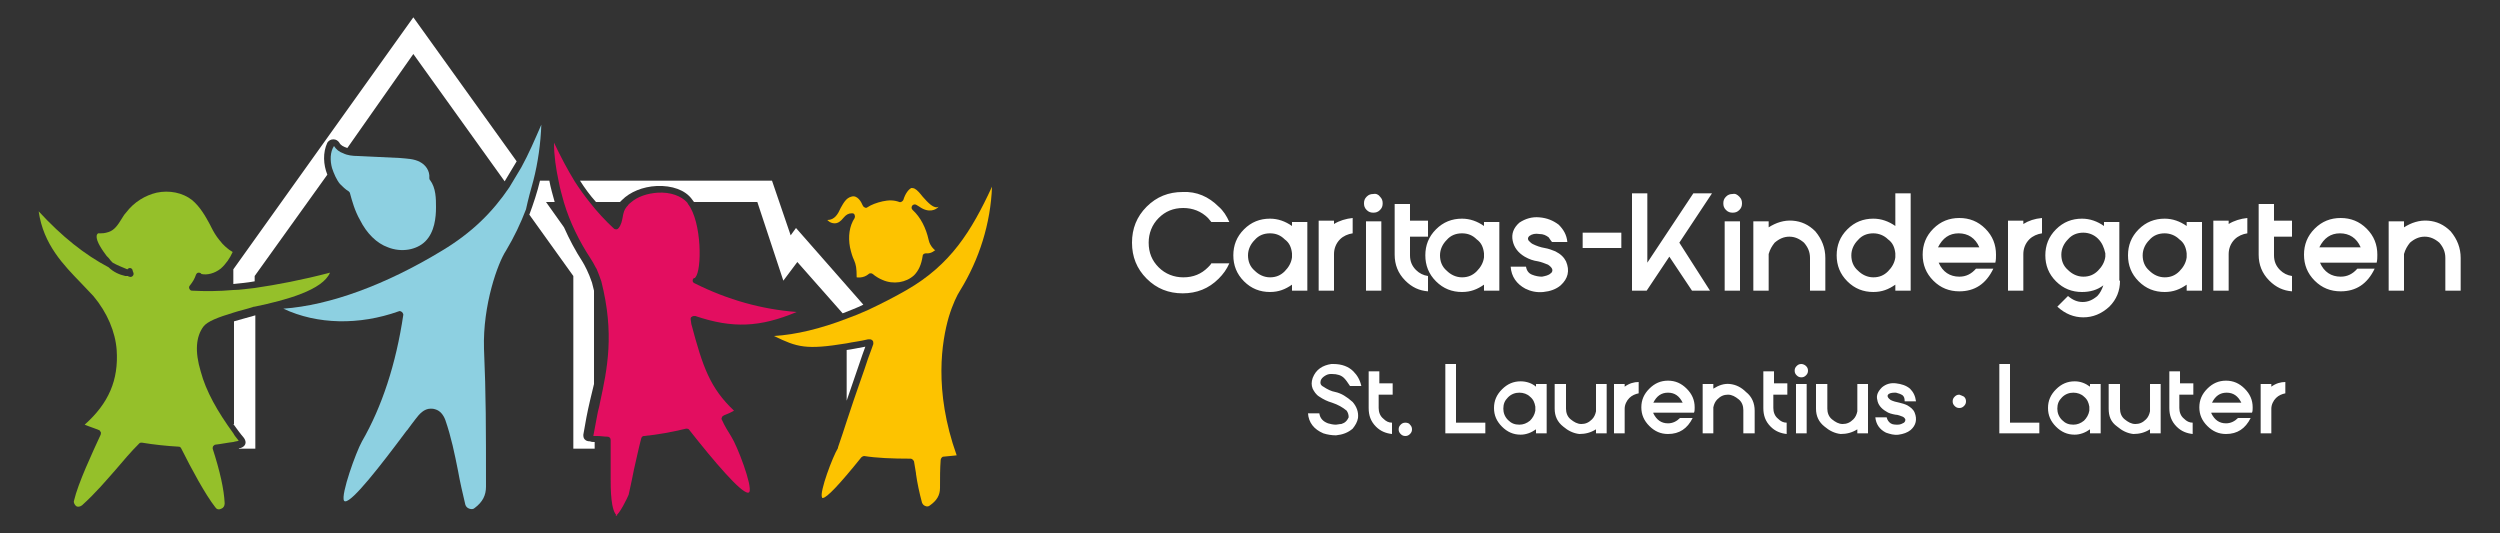
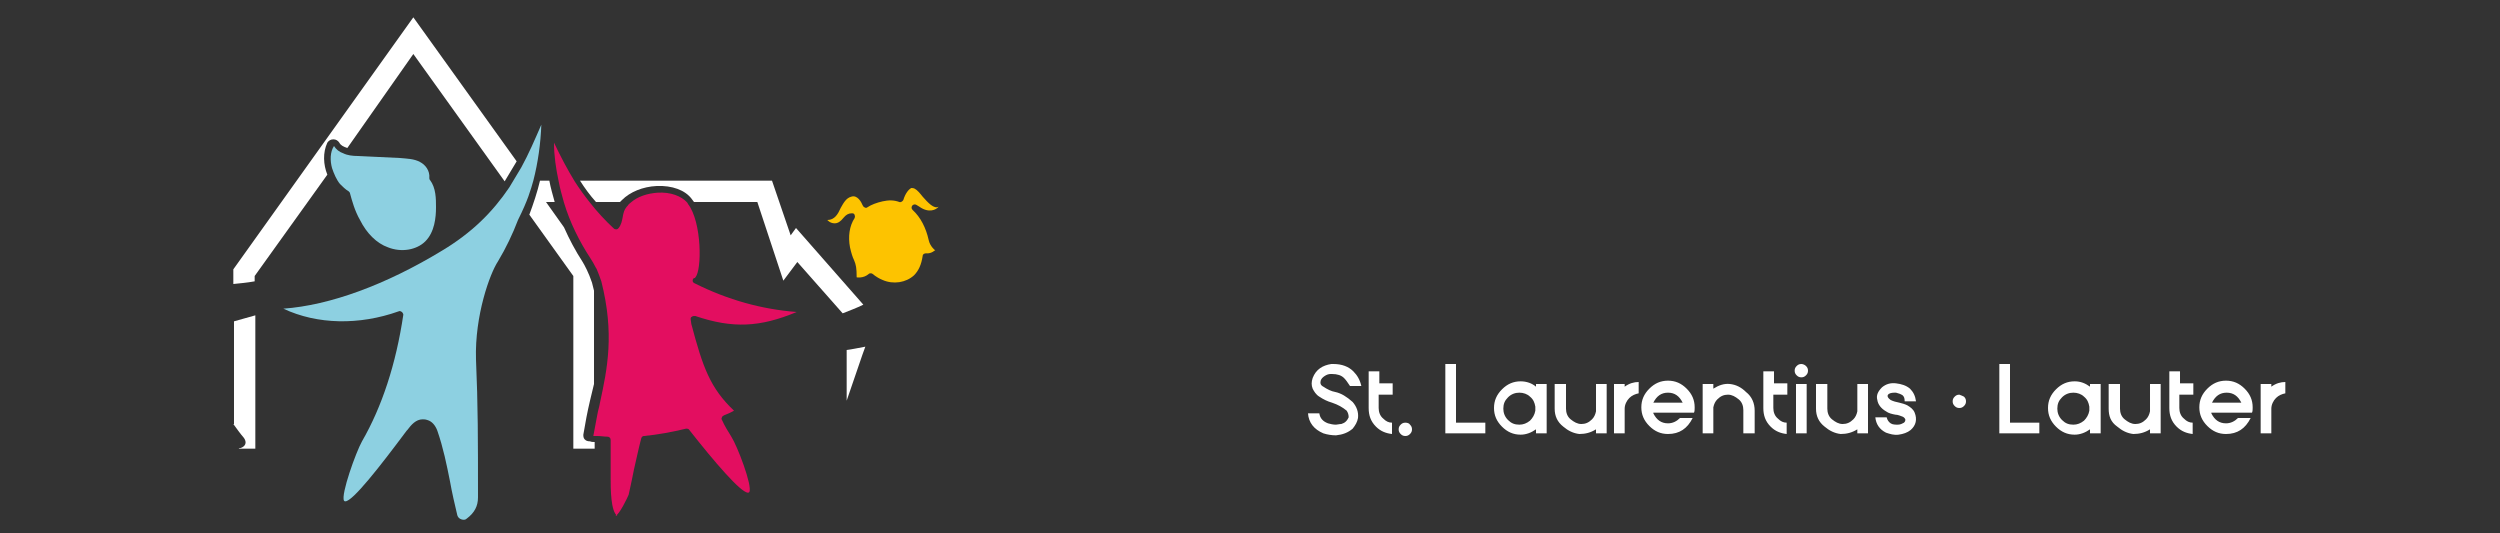
<svg xmlns="http://www.w3.org/2000/svg" version="1.2" baseProfile="tiny" id="Ebene_1" width="375px" height="80px" x="0px" y="0px" viewBox="0 0 375 80" overflow="visible" xml:space="preserve">
  <rect x="0" y="0" width="375" height="80" fill="#333333" stroke="none" />
  <g>
    <path fill="#FFFFFF" d="M342.8,57.3v1.7c-0.5,0.1-1,0.3-1.4,0.7c-0.4,0.4-0.7,1-0.7,1.6v0.7h0V65h-1.6v-3.2v-0.7v-3.5h1.6V58   C341.4,57.5,342.1,57.3,342.8,57.3 M336.2,60.4c-0.5-1-1.2-1.5-2.2-1.5c-1,0-1.7,0.5-2.2,1.5H336.2z M331.7,62   c0.5,1,1.2,1.5,2.2,1.5c0.7,0,1.3-0.3,1.8-0.8h1.9c-0.8,1.6-2,2.4-3.7,2.4c-1.1,0-2-0.4-2.8-1.2c-0.8-0.8-1.2-1.7-1.2-2.8   c0-1.1,0.4-2,1.2-2.8c0.8-0.8,1.7-1.2,2.8-1.2s2,0.4,2.8,1.2c0.8,0.8,1.2,1.7,1.2,2.8c0,0.3,0,0.6-0.1,0.8H337h-0.8H331.7z    M328.8,59.2h-1.9v2c0,0.6,0.2,1.2,0.7,1.6c0.4,0.4,0.8,0.6,1.3,0.6v1.7c-0.9-0.1-1.7-0.4-2.4-1.1c-0.8-0.8-1.1-1.7-1.1-2.8v-1.4   v-2.1v-2h1.6v1.8h2V59.2z M316.3,61.3v-3.7h1.7v3.7c0,0.6,0.2,1.2,0.7,1.6c0.5,0.4,1,0.7,1.6,0.7c0.6,0,1.1-0.2,1.6-0.7   c0.3-0.3,0.5-0.7,0.6-1.2v-4.1h1.6V65h-1.6v-0.6c-0.8,0.5-1.6,0.7-2.5,0.7c-0.9-0.1-1.7-0.5-2.4-1.1   C316.6,63.3,316.3,62.4,316.3,61.3 M313.4,61c-0.1-0.6-0.3-1.1-0.8-1.5c-0.4-0.4-1-0.6-1.6-0.6c-0.6,0-1.2,0.2-1.7,0.7   c-0.5,0.5-0.7,1-0.7,1.7c0,0.6,0.2,1.2,0.7,1.7c0.5,0.5,1,0.7,1.7,0.7c0.6,0,1.1-0.2,1.6-0.6c0.4-0.4,0.7-0.9,0.8-1.5V61z    M315.1,57.6V65h-1.6v-0.6c-0.7,0.5-1.5,0.8-2.3,0.8c-1.1,0-2-0.4-2.8-1.2c-0.8-0.8-1.2-1.7-1.2-2.8c0-1.1,0.4-2,1.2-2.8   c0.8-0.8,1.7-1.2,2.8-1.2c0.9,0,1.6,0.3,2.3,0.8v-0.4H315.1z M305.9,63.4h-4.4v-8.8h-1.6V65h0.4h1.2h4.4V63.4z M294.6,59.5   c0.2,0.2,0.3,0.4,0.3,0.7c0,0.3-0.1,0.5-0.3,0.7c-0.2,0.2-0.4,0.3-0.7,0.3c-0.3,0-0.5-0.1-0.7-0.3c-0.2-0.2-0.3-0.4-0.3-0.7   c0-0.3,0.1-0.5,0.3-0.7c0.2-0.2,0.4-0.3,0.7-0.3C294.2,59.3,294.4,59.4,294.6,59.5 M285.4,59.3c-0.3-0.2-0.6-0.3-1-0.4   c-0.4,0-0.8,0-1.1,0.2c-0.2,0.2-0.2,0.3-0.1,0.5c0.1,0.2,0.3,0.3,0.4,0.4c0.4,0.2,0.8,0.3,1.3,0.4c0.4,0.1,0.8,0.2,1.2,0.4   c0.5,0.3,0.9,0.6,1.1,1.1c0.4,1,0.2,1.9-0.6,2.6c-0.5,0.4-1.1,0.6-1.8,0.7c-0.7,0.1-1.3-0.1-1.9-0.3c-1-0.5-1.5-1.3-1.6-2.3h1.7   c0.1,0.4,0.3,0.7,0.6,0.9c0.3,0.2,0.7,0.2,1.1,0.2c0.4,0,0.7-0.2,0.9-0.3c0.2-0.2,0.2-0.3,0.2-0.5c-0.1-0.2-0.2-0.3-0.4-0.4   c-0.3-0.1-0.7-0.3-1.1-0.3c-0.5-0.1-1-0.2-1.4-0.5c-0.7-0.4-1.2-1-1.3-1.7c-0.2-0.7,0.1-1.3,0.7-1.9c0.6-0.5,1.3-0.7,2.1-0.6   c0.8,0.1,1.5,0.3,2.1,0.8c0.5,0.5,0.8,1.1,0.9,1.9l-1.7,0C285.7,59.7,285.6,59.5,285.4,59.3 M272.4,61.3v-3.7h1.7v3.7   c0,0.6,0.2,1.2,0.7,1.6c0.5,0.4,1,0.7,1.6,0.7c0.6,0,1.1-0.2,1.6-0.7c0.3-0.3,0.5-0.7,0.6-1.2v-4.1h1.6V65h-1.6v-0.6   c-0.8,0.5-1.6,0.7-2.5,0.7c-0.9-0.1-1.7-0.5-2.4-1.1C272.8,63.3,272.4,62.4,272.4,61.3 M271,65h-1.6v-7.4h1.6V65z M270.9,54.9   c0.2,0.2,0.3,0.4,0.3,0.7c0,0.3-0.1,0.5-0.3,0.7c-0.2,0.2-0.4,0.3-0.7,0.3c-0.3,0-0.5-0.1-0.7-0.3c-0.2-0.2-0.3-0.4-0.3-0.7   c0-0.3,0.1-0.5,0.3-0.7c0.2-0.2,0.4-0.3,0.7-0.3C270.4,54.6,270.7,54.7,270.9,54.9 M267.9,59.2H266v2c0,0.6,0.2,1.2,0.7,1.6   c0.4,0.4,0.8,0.6,1.3,0.6v1.7c-0.9-0.1-1.7-0.4-2.4-1.1c-0.8-0.8-1.1-1.7-1.1-2.8v-1.4v-2.1v-2h1.6v1.8h2V59.2z M263.2,61.6V65   h-1.7v-3.5c0-0.6-0.2-1.2-0.7-1.6c-0.5-0.4-1-0.7-1.6-0.7c-0.6,0-1.1,0.2-1.6,0.7c-0.3,0.3-0.5,0.7-0.6,1.2V65h-1.6v-7.4h1.6v0.7   c0.8-0.5,1.6-0.8,2.5-0.7c0.9,0.1,1.7,0.5,2.4,1.2C262.8,59.5,263.2,60.5,263.2,61.6 M252.4,60.4c-0.5-1-1.2-1.5-2.2-1.5   c-1,0-1.7,0.5-2.2,1.5H252.4z M248,62c0.5,1,1.2,1.5,2.2,1.5c0.7,0,1.3-0.3,1.8-0.8h1.9c-0.8,1.6-2,2.4-3.7,2.4   c-1.1,0-2-0.4-2.8-1.2c-0.8-0.8-1.2-1.7-1.2-2.8c0-1.1,0.4-2,1.2-2.8c0.8-0.8,1.7-1.2,2.8-1.2c1.1,0,2,0.4,2.8,1.2   c0.8,0.8,1.2,1.7,1.2,2.8c0,0.3,0,0.6-0.1,0.8h-0.8h-0.8H248z M245.8,57.3v1.7c-0.5,0.1-1,0.3-1.4,0.7c-0.4,0.4-0.7,1-0.7,1.6v0.7   h0V65h-1.6v-3.2v-0.7v-3.5h1.6V58C244.4,57.5,245.1,57.3,245.8,57.3 M233.2,61.3v-3.7h1.7v3.7c0,0.6,0.2,1.2,0.7,1.6   c0.5,0.4,1,0.7,1.6,0.7c0.6,0,1.1-0.2,1.6-0.7c0.3-0.3,0.5-0.7,0.6-1.2v-4.1h1.6V65h-1.6v-0.6c-0.8,0.5-1.6,0.7-2.5,0.7   c-0.9-0.1-1.7-0.5-2.4-1.1C233.6,63.3,233.2,62.4,233.2,61.3 M230.3,61c-0.1-0.6-0.3-1.1-0.8-1.5c-0.4-0.4-1-0.6-1.6-0.6   c-0.6,0-1.2,0.2-1.7,0.7c-0.5,0.5-0.7,1-0.7,1.7c0,0.6,0.2,1.2,0.7,1.7c0.5,0.5,1,0.7,1.7,0.7c0.6,0,1.1-0.2,1.6-0.6   c0.4-0.4,0.7-0.9,0.8-1.5V61z M232,57.6V65h-1.6v-0.6c-0.7,0.5-1.5,0.8-2.3,0.8c-1.1,0-2-0.4-2.8-1.2c-0.8-0.8-1.2-1.7-1.2-2.8   c0-1.1,0.4-2,1.2-2.8c0.8-0.8,1.7-1.2,2.8-1.2c0.9,0,1.7,0.3,2.3,0.8v-0.4H232z M222.8,63.4h-4.4v-8.8h-1.6V65h0.4h1.2h4.4V63.4z    M211.5,63.7c0.2,0.2,0.3,0.4,0.3,0.7c0,0.3-0.1,0.5-0.3,0.7c-0.2,0.2-0.4,0.3-0.7,0.3c-0.3,0-0.5-0.1-0.7-0.3s-0.3-0.4-0.3-0.7   c0-0.3,0.1-0.5,0.3-0.7c0.2-0.2,0.4-0.3,0.7-0.3C211.1,63.4,211.4,63.5,211.5,63.7 M208.7,59.2h-1.9v2c0,0.6,0.2,1.2,0.7,1.6   c0.4,0.4,0.8,0.6,1.3,0.6v1.7c-0.9-0.1-1.7-0.4-2.4-1.1c-0.8-0.8-1.1-1.7-1.1-2.8v-1.4v-2.1v-2h1.6v1.8h2V59.2z M201.6,56.7   c-0.4-0.4-1-0.6-1.8-0.6c-0.1,0-0.1,0-0.2,0c-0.3,0-0.6,0.1-0.9,0.3c-0.3,0.2-0.5,0.4-0.6,0.7c-0.1,0.4,0,0.7,0.4,0.9   c0.6,0.4,1.2,0.7,1.8,0.8c0.9,0.2,1.7,0.7,2.6,1.5c0.6,0.7,0.9,1.5,0.8,2.4c-0.1,0.6-0.4,1.1-0.8,1.6c-0.7,0.6-1.5,0.9-2.5,1   c-0.6,0-1.3-0.1-1.9-0.3c-1.4-0.6-2.2-1.6-2.3-3h1.7c0.1,0.7,0.5,1.2,1.3,1.5c0.4,0.1,0.7,0.2,1.2,0.2c0.2,0,0.5-0.1,0.8-0.1   c0.3-0.1,0.5-0.2,0.7-0.4c0.2-0.2,0.3-0.4,0.4-0.6c0-0.4-0.1-0.7-0.3-1c-0.6-0.5-1.3-0.9-2.2-1.2c-0.7-0.2-1.3-0.5-1.9-0.9   c-0.5-0.3-0.8-0.8-1-1.2c-0.2-0.5-0.2-1,0-1.6c0.5-1.3,1.5-1.9,2.8-2.1c0.1,0,0.2,0,0.3,0c1.3,0,2.3,0.4,3,1.1   c0.6,0.6,1,1.3,1.2,2.2h-1.7C202.1,57.3,201.9,57,201.6,56.7" />
-     <path fill="#FFFFFF" d="M369.1,38.7v4.9h-2.3v-4.9c0-0.9-0.3-1.6-0.9-2.3c-0.7-0.6-1.4-0.9-2.2-0.9c-0.8,0-1.5,0.3-2.2,0.9   c-0.4,0.5-0.7,1-0.9,1.7v5.5h-2.3V33.2h2.3v0.9c1.1-0.7,2.3-1.1,3.6-1c1.3,0.1,2.4,0.6,3.4,1.6C368.6,35.9,369.1,37.2,369.1,38.7    M354.1,37.1c-0.6-1.4-1.7-2.1-3.1-2.1c-1.4,0-2.4,0.7-3.1,2.1H354.1z M348,39.4c0.6,1.4,1.7,2.1,3.1,2.1c1,0,1.8-0.4,2.5-1.2h2.6   c-1.1,2.3-2.8,3.4-5.1,3.4c-1.5,0-2.8-0.5-3.9-1.6c-1.1-1.1-1.6-2.4-1.6-3.9c0-1.5,0.5-2.8,1.6-3.9c1.1-1.1,2.4-1.6,3.9-1.6   s2.8,0.5,3.9,1.6c1.1,1.1,1.6,2.4,1.6,3.9c0,0.4,0,0.8-0.1,1.2h-1.2h-1.2H348z M343.8,35.5h-2.7v2.8c0,0.9,0.3,1.6,0.9,2.2   c0.5,0.5,1.1,0.8,1.8,0.9v2.3c-1.3-0.1-2.4-0.6-3.4-1.6c-1.1-1.1-1.6-2.4-1.6-3.9v-1.9v-2.9v-2.8h2.3v2.5h2.7V35.5z M337.1,32.7V35   c-0.7,0.1-1.4,0.4-1.9,0.9c-0.6,0.6-0.9,1.4-0.9,2.2v1h0v4.5h-2.3v-4.5v-1v-5h2.3v0.5C335.1,33.1,336.1,32.8,337.1,32.7 M328,38   c-0.1-0.9-0.4-1.6-1.1-2.1c-0.6-0.6-1.4-0.9-2.2-0.9c-0.9,0-1.7,0.3-2.3,1c-0.6,0.6-1,1.4-1,2.3c0,0.9,0.3,1.7,1,2.3   c0.6,0.6,1.4,1,2.3,1c0.9,0,1.6-0.3,2.2-0.9c0.6-0.6,1-1.3,1.1-2.1V38z M330.3,33.2v10.4H328v-0.9c-1,0.7-2,1.1-3.3,1.1   c-1.5,0-2.8-0.5-3.9-1.6c-1.1-1.1-1.6-2.4-1.6-3.9c0-1.5,0.5-2.8,1.6-3.9c1.1-1.1,2.4-1.6,3.9-1.6c1.2,0,2.3,0.4,3.3,1.1v-0.6   H330.3z M314.7,35.8c-0.6-0.6-1.4-0.9-2.2-0.9c-0.9,0-1.7,0.3-2.3,1c-0.6,0.6-1,1.4-1,2.3c0,0.9,0.3,1.7,1,2.3c0.6,0.6,1.4,1,2.3,1   c0.9,0,1.6-0.3,2.2-0.9c0.6-0.6,1-1.3,1.1-2.1V38C315.6,37.1,315.3,36.4,314.7,35.8 M318,42.1c0,1.5-0.5,2.8-1.6,3.9   c-1.2,1.1-2.5,1.6-3.9,1.6c-1.4,0-2.7-0.5-3.9-1.6l1.6-1.6c0.7,0.6,1.4,0.9,2.2,0.9c0.8,0,1.5-0.3,2.2-0.9c0.4-0.4,0.7-1,0.9-1.6   c-0.9,0.7-2,1-3.2,1c-1.5,0-2.8-0.5-3.9-1.6c-1.1-1.1-1.6-2.4-1.6-3.9c0-1.5,0.5-2.8,1.6-3.9c1.1-1.1,2.4-1.6,3.9-1.6   c1.2,0,2.3,0.4,3.3,1.1v-0.6h2.3v8V42.1L318,42.1z M306.3,32.7V35c-0.7,0.1-1.4,0.4-1.9,0.9c-0.6,0.6-0.9,1.4-0.9,2.2v1h0v4.5h-2.3   v-4.5v-1v-5h2.3v0.5C304.3,33.1,305.2,32.8,306.3,32.7 M296.9,37.1c-0.6-1.4-1.7-2.1-3.1-2.1c-1.4,0-2.4,0.7-3.1,2.1H296.9z    M290.8,39.4c0.6,1.4,1.7,2.1,3.1,2.1c1,0,1.8-0.4,2.5-1.2h2.6c-1.1,2.3-2.8,3.4-5.1,3.4c-1.5,0-2.8-0.5-3.9-1.6   c-1.1-1.1-1.6-2.4-1.6-3.9c0-1.5,0.5-2.8,1.6-3.9c1.1-1.1,2.4-1.6,3.9-1.6s2.8,0.5,3.9,1.6c1.1,1.1,1.6,2.4,1.6,3.9   c0,0.4,0,0.8-0.1,1.2h-1.2h-1.2H290.8z M284.3,38c-0.1-0.9-0.4-1.6-1.1-2.1c-0.6-0.6-1.4-0.9-2.2-0.9c-0.9,0-1.7,0.3-2.3,1   c-0.6,0.6-1,1.4-1,2.3c0,0.9,0.3,1.7,1,2.3c0.6,0.6,1.4,1,2.3,1c0.9,0,1.6-0.3,2.2-0.9c0.6-0.6,1-1.3,1.1-2.1V38z M286.6,29v14.6   h-2.3v-0.9c-1,0.7-2,1.1-3.3,1.1c-1.5,0-2.8-0.5-3.9-1.6c-1.1-1.1-1.6-2.4-1.6-3.9c0-1.5,0.5-2.8,1.6-3.9c1.1-1.1,2.4-1.6,3.9-1.6   c1.2,0,2.3,0.4,3.3,1.1V29H286.6z M273.8,38.7v4.9h-2.3v-4.9c0-0.9-0.3-1.6-0.9-2.3c-0.7-0.6-1.4-0.9-2.2-0.9s-1.5,0.3-2.2,0.9   c-0.4,0.5-0.7,1-0.9,1.7v5.5H263V33.2h2.3v0.9c1.1-0.7,2.3-1.1,3.6-1c1.3,0.1,2.4,0.6,3.4,1.6C273.3,35.9,273.8,37.2,273.8,38.7    M261,43.6h-2.3V33.2h2.3V43.6z M260.9,29.5c0.3,0.3,0.4,0.6,0.4,1c0,0.4-0.1,0.7-0.4,1c-0.3,0.3-0.6,0.4-1,0.4   c-0.4,0-0.7-0.1-1-0.4c-0.3-0.3-0.4-0.6-0.4-1c0-0.4,0.1-0.7,0.4-1c0.3-0.3,0.6-0.4,1-0.4C260.3,29,260.6,29.2,260.9,29.5    M251.9,36.4l4.9-7.4H254l-6.9,10.4V29h-2.3v14.6h2.2l3.4-5.1l3.4,5.1h2.7L251.9,36.4z M243.2,34.9h-5.8v2.3h5.8V34.9z M232.3,35.6   c-0.4-0.3-0.8-0.5-1.4-0.5c-0.6-0.1-1.1,0-1.5,0.3c-0.2,0.2-0.3,0.4-0.1,0.7c0.2,0.2,0.4,0.4,0.6,0.5c0.6,0.3,1.2,0.5,1.8,0.6   c0.6,0.1,1.1,0.3,1.6,0.5c0.8,0.4,1.3,0.9,1.6,1.5c0.6,1.4,0.3,2.6-0.8,3.6c-0.7,0.6-1.6,0.9-2.6,1c-1,0.1-1.9-0.1-2.7-0.5   c-1.3-0.7-2.1-1.8-2.2-3.3h2.3c0.1,0.6,0.4,1,0.9,1.2c0.5,0.2,1,0.3,1.5,0.3c0.5-0.1,1-0.2,1.3-0.5c0.3-0.2,0.3-0.5,0.2-0.7   c-0.1-0.2-0.3-0.4-0.6-0.6c-0.5-0.2-1-0.4-1.5-0.5c-0.7-0.1-1.3-0.3-2-0.7c-1-0.6-1.6-1.4-1.8-2.4c-0.2-1,0.1-1.9,1-2.7   c0.9-0.6,1.9-0.9,3-0.8c1.2,0.1,2.1,0.5,2.9,1.1c0.7,0.7,1.2,1.5,1.3,2.6l-2.3,0C232.7,36.2,232.5,35.9,232.3,35.6 M222.6,38   c-0.1-0.9-0.4-1.6-1.1-2.1c-0.6-0.6-1.3-0.9-2.2-0.9c-0.9,0-1.7,0.3-2.3,1c-0.6,0.6-1,1.4-1,2.3c0,0.9,0.3,1.7,1,2.3   c0.6,0.6,1.4,1,2.3,1c0.9,0,1.6-0.3,2.2-0.9c0.6-0.6,1-1.3,1.1-2.1V38z M224.9,33.2v10.4h-2.3v-0.9c-1,0.7-2,1.1-3.3,1.1   c-1.5,0-2.8-0.5-3.9-1.6c-1.1-1.1-1.6-2.4-1.6-3.9c0-1.5,0.5-2.8,1.6-3.9c1.1-1.1,2.4-1.6,3.9-1.6c1.2,0,2.3,0.4,3.3,1.1v-0.6   H224.9z M214.2,35.5h-2.7v2.8c0,0.9,0.3,1.6,0.9,2.2c0.5,0.5,1.1,0.8,1.8,0.9v2.3c-1.3-0.1-2.4-0.6-3.4-1.6   c-1.1-1.1-1.6-2.4-1.6-3.9v-1.9v-2.9v-2.8h2.3v2.5h2.7V35.5z M207.2,43.6h-2.3V33.2h2.3V43.6z M207,29.5c0.3,0.3,0.4,0.6,0.4,1   c0,0.4-0.1,0.7-0.4,1c-0.3,0.3-0.6,0.4-1,0.4c-0.4,0-0.7-0.1-1-0.4c-0.3-0.3-0.4-0.6-0.4-1c0-0.4,0.1-0.7,0.4-1   c0.3-0.3,0.6-0.4,1-0.4C206.4,29,206.8,29.2,207,29.5 M202.9,32.7V35c-0.7,0.1-1.4,0.4-1.9,0.9c-0.6,0.6-0.9,1.4-0.9,2.2v1h0v4.5   h-2.3v-4.5v-1v-5h2.3v0.5C200.9,33.1,201.9,32.8,202.9,32.7 M193.8,38c-0.1-0.9-0.4-1.6-1.1-2.1c-0.6-0.6-1.3-0.9-2.2-0.9   c-0.9,0-1.7,0.3-2.3,1c-0.6,0.6-1,1.4-1,2.3c0,0.9,0.3,1.7,1,2.3c0.6,0.6,1.4,1,2.3,1c0.9,0,1.6-0.3,2.2-0.9s1-1.3,1.1-2.1V38z    M196.1,33.2v10.4h-2.3v-0.9c-1,0.7-2,1.1-3.3,1.1c-1.5,0-2.8-0.5-3.9-1.6c-1.1-1.1-1.6-2.4-1.6-3.9c0-1.5,0.5-2.8,1.6-3.9   c1.1-1.1,2.4-1.6,3.9-1.6c1.2,0,2.3,0.4,3.3,1.1v-0.6H196.1z M182.8,31c0.7,0.6,1.2,1.4,1.6,2.3h-2.7c-0.2-0.2-0.3-0.4-0.5-0.6   c-1-1-2.3-1.5-3.7-1.5c-1.5,0-2.7,0.5-3.7,1.5c-1,1-1.5,2.3-1.5,3.7c0,1.5,0.5,2.7,1.5,3.7c1,1,2.3,1.5,3.7,1.5   c1.5,0,2.7-0.5,3.7-1.5c0.2-0.2,0.4-0.4,0.5-0.6h2.7c-0.4,0.9-0.9,1.6-1.6,2.3c-1.5,1.5-3.3,2.2-5.4,2.2c-2.1,0-3.9-0.7-5.4-2.2   c-1.5-1.5-2.2-3.3-2.2-5.4c0-2.1,0.7-3.9,2.2-5.4c1.5-1.5,3.3-2.2,5.4-2.2C179.5,28.7,181.3,29.5,182.8,31" />
  </g>
  <g>
    <path fill="#FFFFFF" d="M127,52.5v7.6c1.5-4.3,2.3-6.8,2.8-8.1C128.7,52.2,127.8,52.4,127,52.5z" />
    <path fill="#FFFFFF" d="M35,63.6c0.5,0.7,1,1.4,1.6,2.1c0.2,0.3,0.3,0.6,0.2,0.9c-0.1,0.3-0.4,0.5-0.7,0.6c-0.1,0-0.2,0-0.3,0.1   h2.5V47.3c-1,0.3-2.2,0.6-3.2,0.9V63.6z" />
    <path fill="#FFFFFF" d="M62,2.6L35,40.4v2.2c1-0.1,2.1-0.2,3.2-0.4v-0.8l10.9-15.2c-0.6-1.5-0.7-3.3,0-4.8c0.2-0.3,0.5-0.5,0.9-0.5   c0.4,0,0.7,0.2,0.9,0.5c0.2,0.4,0.6,0.6,1.2,0.8L62,8.1l13.7,19.1c0.6-1,1.2-2,1.8-3L62,2.6z" />
    <path fill="#FFFFFF" d="M117.5,42.1l2.1-2.8l6.8,7.7c1-0.4,2.1-0.8,3.1-1.3l-10.1-11.5l-0.8,1.1l-2.8-8.2H87   c0.7,1.1,1.5,2.2,2.4,3.2h3.6c0.1-0.1,0.2-0.2,0.3-0.3c1.2-1.2,3.1-2,5.2-2.1c2.3-0.1,4.3,0.6,5.3,2c0.1,0.1,0.2,0.3,0.3,0.4h9.5   L117.5,42.1z" />
    <path fill="#FFFFFF" d="M87.7,65.9c-0.2-0.2-0.2-0.5-0.2-0.7c0.3-1.8,0.6-3.4,1-5.1c0.2-0.8,0.4-1.7,0.6-2.5v-14   c-0.1-0.4-0.2-0.8-0.3-1.2c-0.5-1.5-1.1-2.6-1.4-3.1c-1.1-1.7-2-3.4-2.8-5.2l-2.7-3.8h1.3c-0.3-1.1-0.6-2.1-0.8-3.2H81   c-0.4,1.7-1,3.5-1.6,5.1l6.6,9.2v25.9h3.2v-1c-0.2,0-0.5,0-0.7-0.1C88.1,66.2,87.9,66.1,87.7,65.9z" />
    <path fill="#E30E60" d="M92.3,77.4c0.6-0.2,1.8-2.7,2-3.2c0.3-1.4,0.6-2.7,0.8-3.8c0.4-1.7,0.7-3.2,1.1-4.7   c0.1-0.2,0.2-0.3,0.4-0.3c2.1-0.2,4.2-0.6,6.3-1.1c0.2,0,0.4,0,0.5,0.2c3.7,4.7,7.7,9.4,8.8,9.4c0,0,0,0,0,0c0.1,0,0.1,0,0.2-0.1   c0.5-0.9-1.8-6.9-2.7-8.3c-0.5-0.8-1-1.6-1.4-2.5c-0.1-0.1-0.1-0.3,0-0.4c0-0.1,0.1-0.2,0.3-0.3c0.5-0.2,1-0.4,1.5-0.7   c-3.6-3.4-4.7-6.6-6.4-13l-0.1-0.7c0-0.2,0-0.3,0.2-0.4c0.1-0.1,0.3-0.1,0.5-0.1c5.6,1.9,9.7,1.7,15.2-0.6   c-5.2-0.4-10.3-1.8-15.3-4.3c-0.2-0.1-0.3-0.2-0.3-0.4c0-0.2,0.1-0.4,0.3-0.4c0,0,0.1,0,0.1-0.1c1-1,1-8.3-1.1-11   c0-0.1-0.1-0.1-0.1-0.2c-0.9-1-2.5-1.6-4.4-1.5c-1.6,0.1-3.1,0.6-4.1,1.5c-0.1,0.1-0.3,0.2-0.4,0.4c-0.6,0.6-0.7,1.2-0.8,1.8   c-0.1,0.5-0.2,1.1-0.6,1.6c-0.1,0.1-0.2,0.2-0.3,0.2c-0.1,0-0.3,0-0.4-0.1c-1.3-1.2-2.5-2.5-3.6-3.9c-0.8-1-1.6-2.1-2.3-3.2   c-1.1-1.8-2.1-3.7-3.1-5.8c0,2,0.3,3.9,0.7,5.8c0.2,1.1,0.5,2.1,0.8,3.2c0.9,3,2.3,5.8,4,8.4c0.2,0.3,0.5,0.8,0.8,1.4   c0.1,0.1,0.1,0.2,0.2,0.4c0.2,0.5,0.4,1,0.6,1.6c2,7.9,0.9,13.1-0.2,18.2c-0.1,0.6-0.3,1.2-0.4,1.8c-0.2,1.1-0.4,2.1-0.6,3.2   c0.2,0,0.4,0,0.6,0c0.5,0,1,0.1,1.5,0.1c0.3,0,0.5,0.2,0.5,0.5c0,1.8,0,3.6,0,5.7c0,1.6,0,5,1,5.7C92.2,77.4,92.2,77.4,92.3,77.4z" />
-     <path fill="#8DD0E1" d="M80,27.1c0.7-2.7,1.1-5.6,1.2-8.4c-1,2.3-1.9,4.4-3,6.4c-0.6,1-1.2,2-1.8,3c-2.5,3.7-5.6,6.8-10.1,9.5   c-8.4,5.1-16.8,8.2-23.8,8.7c5.1,2.4,11.4,2.5,17.3,0.4c0.2-0.1,0.3,0,0.5,0.1c0.1,0.1,0.2,0.3,0.2,0.4c-1.1,7.4-3.2,13.8-6.2,19   c-0.9,1.6-3.2,8-2.7,8.9c0.1,0.1,0.1,0.1,0.2,0.1c0,0,0,0,0,0c1.1,0,5.1-5.1,9.2-10.6l0.1-0.1c0.5-0.7,0.9-1.2,1.2-1.6   c0.6-0.8,1.3-1.6,2.3-1.6c0.2,0,0.4,0,0.7,0.1c0.7,0.2,1.2,0.8,1.5,1.6c0.9,2.6,1.4,5.1,1.9,7.6c0.3,1.7,0.7,3.4,1.1,5.1   c0.1,0.3,0.3,0.5,0.6,0.6c0.3,0.1,0.6,0.1,0.8-0.1c1.2-0.9,1.7-1.9,1.7-3.2c0-8.7,0-13.8-0.3-20.7c0,0,0,0,0,0   c-0.2-6.6,2.1-12.9,3.3-14.7c1.2-2,2.2-4.1,3-6.2C79.2,30,79.6,28.5,80,27.1z" />
+     <path fill="#8DD0E1" d="M80,27.1c0.7-2.7,1.1-5.6,1.2-8.4c-1,2.3-1.9,4.4-3,6.4c-0.6,1-1.2,2-1.8,3c-2.5,3.7-5.6,6.8-10.1,9.5   c-8.4,5.1-16.8,8.2-23.8,8.7c5.1,2.4,11.4,2.5,17.3,0.4c0.2-0.1,0.3,0,0.5,0.1c0.1,0.1,0.2,0.3,0.2,0.4c-1.1,7.4-3.2,13.8-6.2,19   c-0.9,1.6-3.2,8-2.7,8.9c0.1,0.1,0.1,0.1,0.2,0.1c0,0,0,0,0,0c1.1,0,5.1-5.1,9.2-10.6l0.1-0.1c0.6-0.8,1.3-1.6,2.3-1.6c0.2,0,0.4,0,0.7,0.1c0.7,0.2,1.2,0.8,1.5,1.6c0.9,2.6,1.4,5.1,1.9,7.6c0.3,1.7,0.7,3.4,1.1,5.1   c0.1,0.3,0.3,0.5,0.6,0.6c0.3,0.1,0.6,0.1,0.8-0.1c1.2-0.9,1.7-1.9,1.7-3.2c0-8.7,0-13.8-0.3-20.7c0,0,0,0,0,0   c-0.2-6.6,2.1-12.9,3.3-14.7c1.2-2,2.2-4.1,3-6.2C79.2,30,79.6,28.5,80,27.1z" />
    <path fill="#8DD0E1" d="M49.8,25.2c0.3,0.9,0.7,1.8,1.2,2.4c0.4,0.4,0.8,0.8,1.3,1.1c0.1,0.1,0.2,0.2,0.2,0.3   c0.3,1.1,0.7,2.6,1.5,4c1,2,2.5,3.5,4.2,4.1c2,0.8,4.3,0.4,5.6-0.9c1.4-1.4,1.6-3.6,1.6-5.1c0-1.3,0-2.9-0.9-4.1   c-0.1-0.1-0.1-0.2-0.1-0.3c0.1-1.1-0.6-2-1.4-2.4c-0.9-0.5-2-0.5-3-0.6l-6.3-0.3c-0.8,0-1.6-0.1-2.2-0.4c-0.6-0.2-1.1-0.6-1.4-1.1   C49.5,22.8,49.5,24.1,49.8,25.2z" />
-     <path fill="#95C02A" d="M49.5,40.9c-4.2,1.1-7.9,1.8-11.3,2.3c-1.1,0.1-2.2,0.3-3.2,0.3c-2.2,0.2-4.3,0.2-6.2,0.1   c-0.2,0-0.3-0.1-0.4-0.3c-0.1-0.2,0-0.4,0.1-0.5c0.4-0.5,0.7-1,0.9-1.6c0.1-0.2,0.2-0.3,0.4-0.3c0.2,0,0.4,0.1,0.4,0.2   c0.9,0.2,2-0.1,2.9-0.8c0.8-0.7,1.4-1.6,1.8-2.5c-0.7-0.4-1.4-1-2-1.8c-0.5-0.6-0.9-1.3-1.2-1.9l-0.2-0.4c-0.7-1.3-1.5-2.7-2.7-3.7   c-1.4-1.1-3.4-1.5-5.3-1.1c-1.7,0.4-3.4,1.4-4.6,3c-0.3,0.3-0.5,0.7-0.7,1c-0.5,0.8-1,1.6-1.9,1.9c-0.6,0.2-1,0.2-1.2,0.2   c-0.2,0-0.3,0-0.4,0c-0.1,0.1-0.2,0.2-0.2,0.4c-0.1,0.8,0.9,2.2,1.5,3l0.3,0.3c0.2,0.3,0.4,0.5,0.6,0.7c0.7,0.4,1.5,0.7,2.2,1   c0.1-0.1,0.2-0.2,0.4-0.2c0.2,0,0.4,0.2,0.4,0.4c0,0.1,0.1,0.2,0.1,0.3c0.1,0.2,0,0.4-0.1,0.5c-0.1,0.1-0.3,0.2-0.5,0.1   c-0.1,0-0.1,0-0.2-0.1c-0.1,0-0.2,0-0.4,0c-0.9-0.2-1.8-0.6-2.5-1.3c-3.6-1.9-7-4.6-10.5-8.4c0.7,5,3.8,8.1,6.3,10.7   c0.7,0.7,1.3,1.4,1.9,2c2.1,2.5,3.3,5.4,3.5,8.1c0.3,4.5-1.2,8-4.8,11.2c0.7,0.3,1.4,0.5,2.1,0.8c0.1,0,0.2,0.1,0.3,0.3   c0.1,0.1,0,0.3,0,0.4c-1.2,2.6-3.4,7.3-4,9.9c-0.1,0.3,0.1,0.6,0.3,0.8c0.3,0.2,0.6,0.1,0.9-0.1c2.1-1.9,3.6-3.7,5.1-5.4   c1.1-1.3,2.2-2.6,3.5-3.9c0.1-0.1,0.2-0.1,0.3-0.1c0,0,0.1,0,0.1,0c1.8,0.3,3.7,0.5,5.5,0.6c0.2,0,0.3,0.1,0.4,0.3   c1.5,3,3.6,6.9,5.1,8.8c0.2,0.3,0.5,0.4,0.9,0.2c0.3-0.1,0.5-0.4,0.5-0.8c-0.1-2.1-0.7-4.8-1.8-8.2c0-0.1,0-0.3,0.1-0.4   c0.1-0.1,0.2-0.2,0.3-0.2c0.9-0.1,1.8-0.3,2.7-0.4c0.3-0.1,0.6-0.1,0.8-0.2c-0.3-0.4-0.6-0.7-0.8-1.1c-2.4-3.3-4.1-6.3-4.9-9.3   c-0.9-3-0.7-5.2,0.4-6.7c0.6-0.8,2.2-1.4,4.5-2.1c0.9-0.3,1.9-0.5,3.1-0.9c0,0,0.1,0,0.1,0C43,45,48.4,43.5,49.5,40.9z" />
    <path fill="#FDC300" d="M139.3,36c-0.4-1.8-1.2-3.4-2.4-4.5c-0.2-0.2-0.2-0.4-0.1-0.6c0.1-0.2,0.4-0.3,0.6-0.2   c0.2,0.1,0.3,0.2,0.5,0.3c1.4,1,2.5,0.5,2.9,0c-0.7,0.4-1.6-0.6-2.4-1.5c-0.4-0.5-0.8-1-1.2-1.2c-0.2-0.1-0.4-0.1-0.5-0.1   c-0.4,0.2-0.9,0.8-1.2,1.8c-0.1,0.2-0.4,0.4-0.6,0.3c-0.8-0.3-1.6-0.3-2.5-0.1c-0.9,0.2-1.7,0.5-2.3,0.9c-0.1,0.1-0.3,0.1-0.4,0   c-0.1,0-0.2-0.1-0.3-0.3c-0.2-0.5-0.8-1.6-1.7-1.3c-0.8,0.2-1.2,1-1.6,1.7c-0.4,0.9-0.9,1.8-2,1.8c0,0,0.4,0.5,1.1,0.5c0,0,0,0,0,0   c0.5,0,0.9-0.3,1.3-0.8c0.4-0.5,0.8-0.7,1.2-0.7c0.1,0,0.1,0,0.2,0c0.1,0,0.3,0.1,0.3,0.3c0.1,0.1,0,0.3,0,0.4   c-0.8,1.2-1,2.8-0.7,4.4c0.2,0.9,0.4,1.5,0.6,1.9c0.3,0.7,0.4,1.2,0.4,2.6c0,0,1,0.2,1.8-0.5c0.1-0.1,0.2-0.1,0.3-0.1   c0.1,0,0.2,0,0.3,0.1c0.5,0.4,1,0.7,1.5,0.9c1.6,0.7,3.5,0.4,4.7-0.7c0.7-0.7,1.1-1.6,1.3-2.9c0-0.3,0.3-0.4,0.5-0.4   c0.8,0.1,1.4-0.5,1.4-0.5C140.4,37.7,139.5,37,139.3,36z" />
-     <path fill="#FDC300" d="M136,43.5c-1.9,1.1-3.9,2.1-5.8,3c-1.1,0.5-2.1,0.9-3.2,1.3c-3.9,1.5-7.6,2.4-10.9,2.6   c3.5,1.7,4.8,2.1,10.9,1.1c0.9-0.2,2-0.3,3.2-0.6c0.1,0,0.2,0,0.2,0c0.2,0,0.3,0,0.5,0.2c0.1,0.1,0.1,0.3,0.1,0.5   c-0.2,0.5-0.4,1.2-0.8,2.2c-0.6,1.9-1.7,4.8-3.2,9.4c-0.4,1.2-0.8,2.5-1.3,3.9c0,0,0,0.1,0,0.1c-0.8,1.3-2.8,6.6-2.4,7.4   c0,0.1,0.1,0.1,0.1,0.1c0,0,0,0,0,0c0.6,0,2.5-2,5.8-6.1c0.1-0.1,0.3-0.2,0.4-0.2c1.9,0.3,4.2,0.4,7,0.4c0,0,0,0,0,0   c0.2,0,0.4,0.2,0.5,0.4c0.1,0.6,0.2,1.2,0.3,1.8l0,0.1c0.2,1.4,0.5,2.8,0.9,4.3c0.1,0.2,0.2,0.4,0.5,0.5c0.2,0.1,0.5,0.1,0.7-0.1   c1-0.7,1.5-1.5,1.5-2.6c0-1.5,0-2.9,0.1-4.2c0-0.2,0.2-0.5,0.4-0.5c1.2-0.1,1.9-0.2,2-0.2c-3.5-9.8-2.2-17.2-1.2-20.7   c0.6-2,1.3-3.4,1.7-4c2.9-4.7,4.6-10.1,4.8-15.6C145.7,34.7,142.6,39.7,136,43.5z" />
  </g>
</svg>